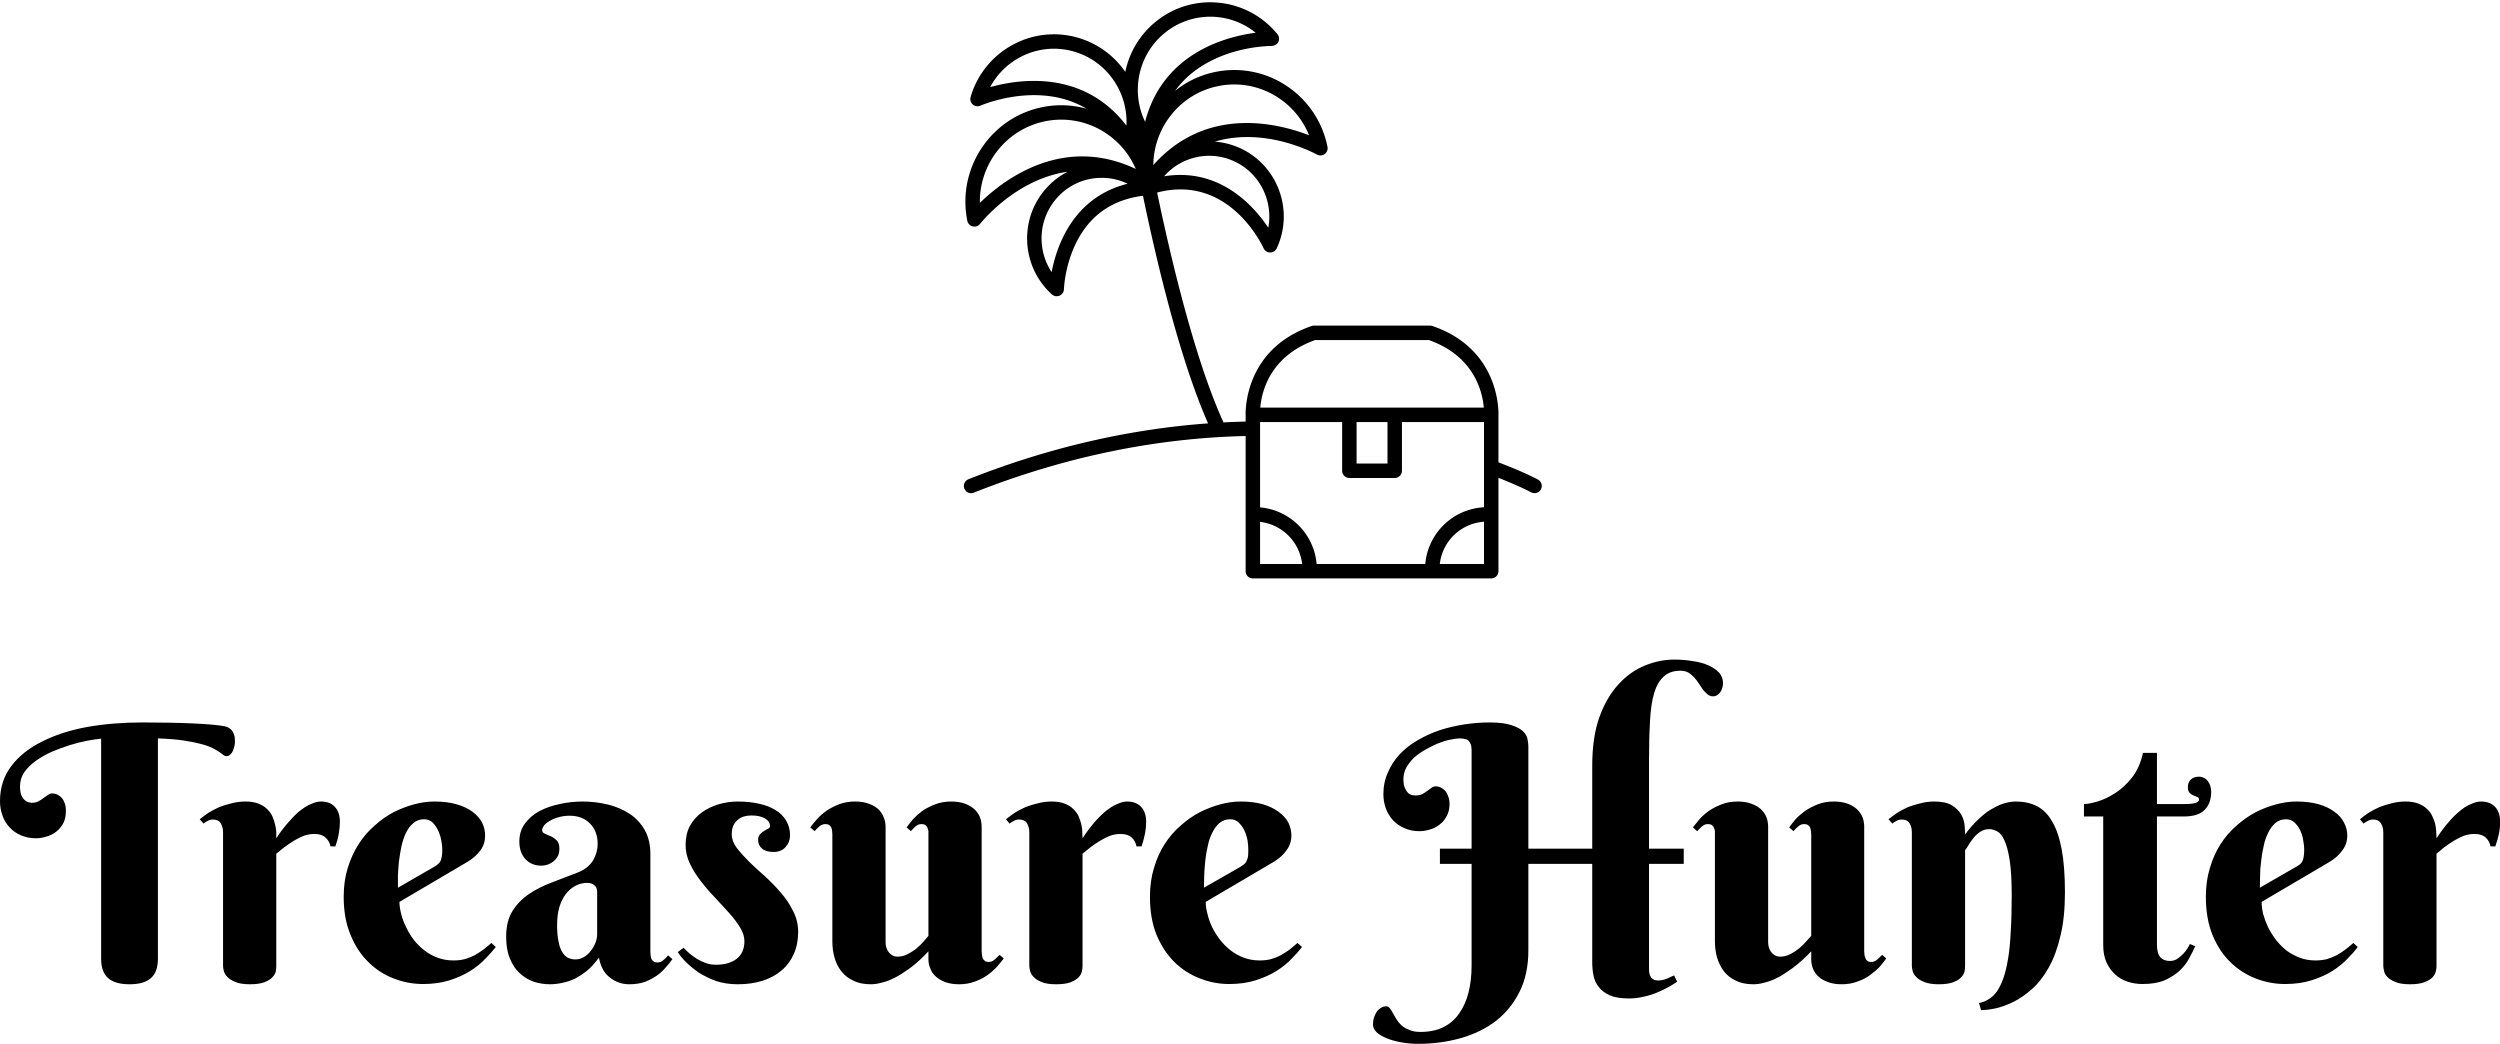
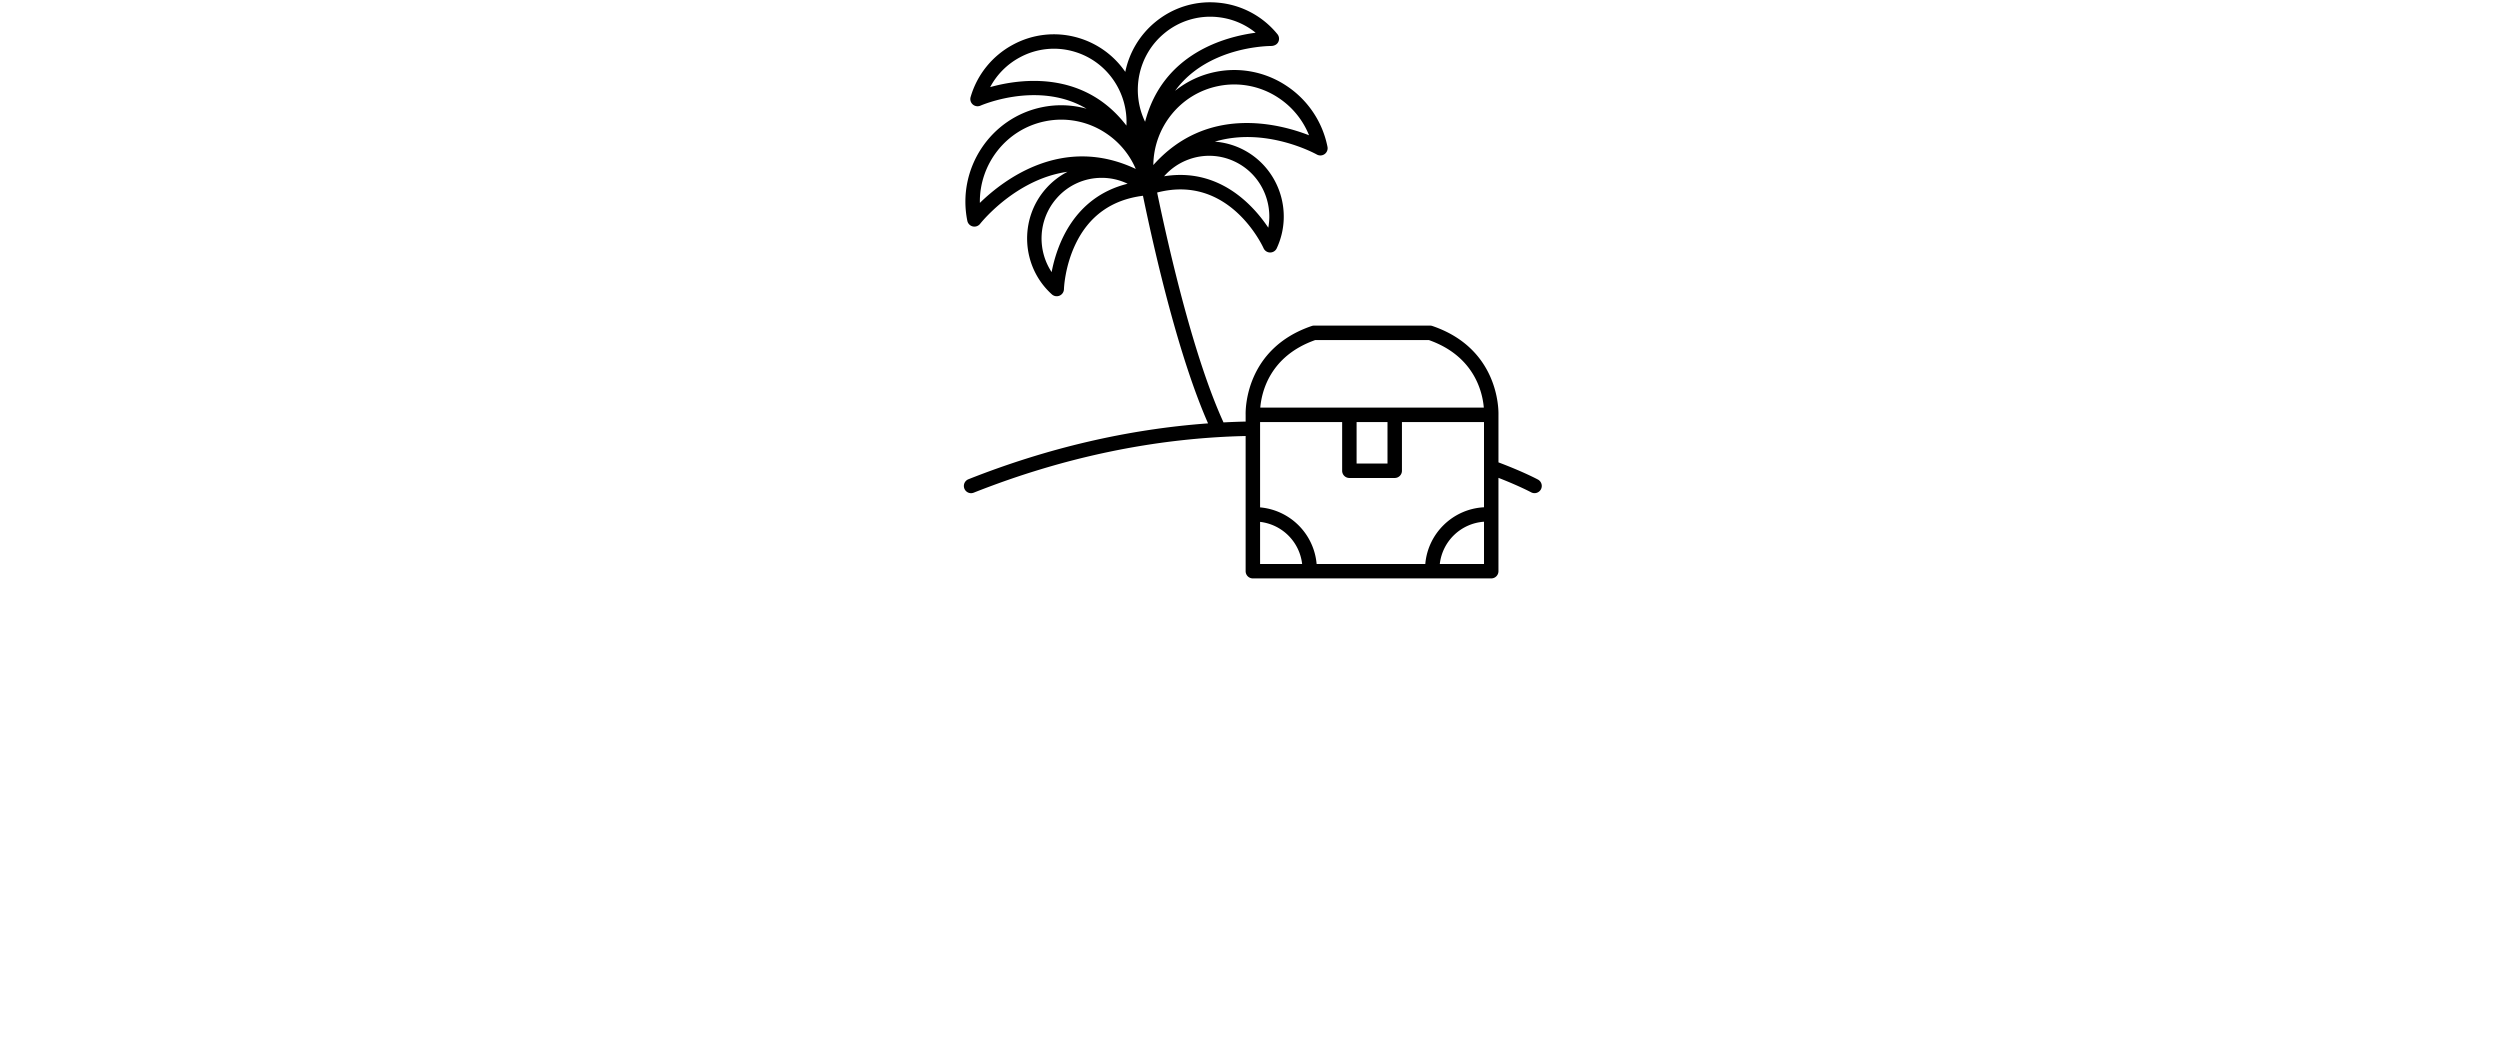
<svg xmlns="http://www.w3.org/2000/svg" data-v-423bf9ae="" viewBox="0 0 390.396 163" class="iconAbove">
  <g id="d93537c6-4b0e-4285-8c05-f183dd9c57cc" fill="black" transform="matrix(3.958,0,0,3.958,-0,98.963)">
-     <path d="M5.11 13.83L5.11 13.83L5.11 13.83Q4.54 13.83 4.27 13.59L4.27 13.59L4.27 13.59Q3.99 13.35 3.99 12.82L3.99 12.82L3.99 4.14L3.99 4.14Q3.77 4.16 3.45 4.22L3.45 4.22L3.45 4.22Q3.12 4.28 2.77 4.39L2.77 4.39L2.77 4.39Q2.41 4.50 2.06 4.65L2.06 4.65L2.06 4.65Q1.70 4.81 1.42 5.01L1.42 5.01L1.42 5.01Q1.14 5.21 0.96 5.46L0.96 5.46L0.96 5.46Q0.79 5.71 0.79 6.02L0.79 6.02L0.79 6.02Q0.79 6.24 0.84 6.37L0.84 6.37L0.84 6.37Q0.90 6.50 0.98 6.57L0.98 6.57L0.98 6.57Q1.05 6.63 1.13 6.65L1.13 6.65L1.13 6.65Q1.21 6.67 1.24 6.67L1.24 6.67L1.24 6.67Q1.42 6.67 1.52 6.61L1.52 6.61L1.52 6.61Q1.63 6.55 1.72 6.48L1.72 6.48L1.72 6.48Q1.81 6.42 1.89 6.36L1.89 6.36L1.89 6.36Q1.97 6.30 2.07 6.30L2.07 6.30L2.07 6.30Q2.15 6.30 2.25 6.34L2.25 6.34L2.25 6.34Q2.34 6.38 2.42 6.46L2.42 6.46L2.42 6.46Q2.50 6.54 2.55 6.68L2.55 6.68L2.55 6.68Q2.60 6.81 2.60 7L2.60 7L2.60 7Q2.60 7.27 2.50 7.47L2.50 7.47L2.50 7.47Q2.39 7.67 2.23 7.80L2.23 7.80L2.23 7.80Q2.06 7.94 1.84 8.00L1.84 8.00L1.84 8.00Q1.63 8.07 1.42 8.07L1.42 8.07L1.42 8.07Q1.09 8.07 0.82 7.95L0.82 7.95L0.82 7.95Q0.56 7.84 0.38 7.64L0.38 7.64L0.38 7.64Q0.19 7.44 0.10 7.18L0.10 7.18L0.10 7.18Q0 6.91 0 6.61L0 6.61L0 6.61Q0 5.81 0.44 5.23L0.44 5.23L0.44 5.23Q0.88 4.64 1.65 4.26L1.65 4.26L1.65 4.26Q2.41 3.87 3.43 3.68L3.43 3.68L3.43 3.68Q4.45 3.50 5.61 3.50L5.61 3.50L5.61 3.50Q6.17 3.50 6.69 3.51L6.69 3.51L6.69 3.51Q7.22 3.52 7.65 3.54L7.65 3.54L7.65 3.54Q8.09 3.56 8.40 3.59L8.40 3.59L8.40 3.59Q8.72 3.62 8.86 3.65L8.86 3.65L8.86 3.65Q9.00 3.68 9.08 3.75L9.08 3.75L9.08 3.75Q9.16 3.81 9.20 3.90L9.20 3.90L9.20 3.90Q9.24 3.98 9.26 4.07L9.26 4.07L9.26 4.07Q9.27 4.16 9.27 4.26L9.27 4.26L9.27 4.26Q9.27 4.33 9.25 4.43L9.25 4.43L9.25 4.43Q9.23 4.53 9.19 4.62L9.19 4.62L9.19 4.62Q9.15 4.71 9.08 4.77L9.08 4.77L9.08 4.77Q9.02 4.83 8.93 4.83L8.93 4.83L8.93 4.83Q8.88 4.83 8.82 4.79L8.82 4.79L8.82 4.79Q8.76 4.74 8.66 4.67L8.66 4.67L8.66 4.67Q8.56 4.60 8.38 4.51L8.38 4.51L8.38 4.51Q8.21 4.42 7.93 4.35L7.93 4.35L7.93 4.35Q7.64 4.27 7.23 4.21L7.23 4.21L7.23 4.21Q6.82 4.15 6.23 4.13L6.23 4.13L6.23 12.82L6.23 12.82Q6.23 13.35 5.95 13.59L5.95 13.59L5.95 13.59Q5.68 13.83 5.11 13.83ZM10.90 8.07L10.90 8.07L10.90 8.07Q11.16 7.67 11.46 7.35L11.46 7.35L11.46 7.35Q11.58 7.21 11.72 7.08L11.72 7.08L11.72 7.08Q11.87 6.95 12.02 6.85L12.02 6.85L12.02 6.85Q12.17 6.75 12.34 6.69L12.34 6.69L12.34 6.69Q12.50 6.62 12.67 6.62L12.67 6.62L12.67 6.62Q13.02 6.62 13.21 6.83L13.21 6.83L13.21 6.83Q13.41 7.04 13.41 7.42L13.41 7.42L13.41 7.42Q13.41 7.65 13.37 7.86L13.37 7.86L13.37 7.86Q13.34 8.08 13.23 8.39L13.23 8.39L13.04 8.39L13.04 8.39Q13.00 8.18 12.84 8.04L12.84 8.04L12.84 8.04Q12.69 7.90 12.41 7.90L12.41 7.90L12.41 7.90Q12.20 7.90 11.99 7.97L11.99 7.97L11.99 7.97Q11.79 8.05 11.59 8.17L11.59 8.17L11.59 8.17Q11.40 8.29 11.22 8.42L11.22 8.42L11.22 8.42Q11.05 8.56 10.90 8.68L10.90 8.68L10.90 13.12L10.90 13.12Q10.90 13.21 10.88 13.33L10.88 13.33L10.88 13.33Q10.85 13.45 10.74 13.56L10.74 13.56L10.74 13.56Q10.64 13.67 10.43 13.75L10.43 13.75L10.43 13.75Q10.22 13.83 9.86 13.83L9.86 13.83L9.86 13.83Q9.50 13.83 9.29 13.74L9.29 13.74L9.29 13.74Q9.08 13.66 8.97 13.54L8.97 13.54L8.97 13.54Q8.86 13.43 8.83 13.30L8.83 13.30L8.83 13.30Q8.80 13.18 8.80 13.10L8.80 13.10L8.80 7.83L8.80 7.83Q8.80 7.63 8.71 7.48L8.71 7.48L8.71 7.48Q8.62 7.33 8.40 7.33L8.40 7.33L8.40 7.33Q8.29 7.33 8.20 7.38L8.20 7.38L8.20 7.38Q8.12 7.42 8.03 7.49L8.03 7.49L7.88 7.32L7.88 7.32Q8.04 7.19 8.23 7.06L8.23 7.06L8.23 7.06Q8.43 6.94 8.65 6.84L8.65 6.84L8.65 6.84Q8.88 6.75 9.14 6.69L9.14 6.69L9.14 6.69Q9.40 6.62 9.69 6.62L9.69 6.62L9.69 6.62Q9.98 6.62 10.19 6.70L10.19 6.70L10.19 6.70Q10.40 6.78 10.53 6.91L10.53 6.91L10.53 6.91Q10.66 7.03 10.74 7.19L10.74 7.19L10.74 7.19Q10.81 7.35 10.85 7.51L10.85 7.51L10.85 7.51Q10.89 7.67 10.90 7.82L10.90 7.82L10.90 7.82Q10.90 7.96 10.90 8.07ZM18.46 8.99L15.76 10.58L15.76 10.58Q15.76 10.80 15.83 11.06L15.83 11.06L15.83 11.06Q15.89 11.31 16.02 11.57L16.02 11.57L16.02 11.57Q16.14 11.83 16.32 12.07L16.32 12.07L16.32 12.07Q16.50 12.30 16.74 12.49L16.74 12.49L16.74 12.49Q16.97 12.67 17.26 12.78L17.26 12.78L17.26 12.78Q17.55 12.89 17.89 12.89L17.89 12.89L17.89 12.89Q18.13 12.89 18.33 12.84L18.33 12.84L18.33 12.84Q18.54 12.78 18.72 12.69L18.72 12.69L18.72 12.69Q18.89 12.59 19.06 12.47L19.06 12.47L19.06 12.47Q19.22 12.34 19.39 12.20L19.39 12.20L19.56 12.36L19.56 12.36Q19.40 12.57 19.15 12.82L19.15 12.82L19.15 12.82Q18.91 13.08 18.56 13.30L18.56 13.30L18.56 13.30Q18.21 13.52 17.75 13.67L17.75 13.67L17.75 13.67Q17.28 13.82 16.69 13.82L16.69 13.82L16.69 13.82Q16.09 13.82 15.53 13.60L15.53 13.60L15.53 13.60Q14.96 13.38 14.53 12.95L14.53 12.95L14.53 12.95Q14.09 12.52 13.83 11.88L13.83 11.88L13.83 11.88Q13.56 11.24 13.56 10.38L13.56 10.38L13.56 10.38Q13.56 9.75 13.72 9.24L13.72 9.24L13.72 9.24Q13.88 8.72 14.15 8.30L14.15 8.30L14.15 8.30Q14.42 7.88 14.78 7.57L14.78 7.57L14.78 7.57Q15.13 7.25 15.53 7.04L15.53 7.04L15.53 7.04Q15.93 6.84 16.34 6.73L16.34 6.73L16.34 6.73Q16.75 6.62 17.14 6.62L17.14 6.62L17.14 6.62Q17.64 6.62 18.02 6.73L18.02 6.73L18.02 6.73Q18.40 6.84 18.65 7.03L18.65 7.03L18.65 7.03Q18.89 7.21 19.02 7.45L19.02 7.45L19.02 7.45Q19.14 7.70 19.14 7.96L19.14 7.96L19.14 7.96Q19.14 8.29 18.96 8.54L18.96 8.54L18.96 8.54Q18.77 8.80 18.46 8.99L18.46 8.99ZM15.70 10.02L17.14 9.19L17.14 9.19Q17.23 9.14 17.28 9.09L17.28 9.09L17.28 9.09Q17.34 9.04 17.38 8.97L17.38 8.97L17.38 8.97Q17.41 8.89 17.43 8.79L17.43 8.79L17.43 8.79Q17.45 8.68 17.45 8.52L17.45 8.52L17.45 8.52Q17.45 8.35 17.41 8.15L17.41 8.15L17.41 8.15Q17.37 7.94 17.28 7.75L17.28 7.75L17.28 7.75Q17.19 7.57 17.06 7.44L17.06 7.44L17.06 7.44Q16.92 7.32 16.73 7.32L16.73 7.32L16.73 7.32Q16.48 7.32 16.31 7.47L16.31 7.47L16.31 7.47Q16.13 7.62 16.02 7.85L16.02 7.85L16.02 7.85Q15.91 8.08 15.84 8.38L15.84 8.38L15.84 8.38Q15.78 8.67 15.74 8.98L15.74 8.98L15.74 8.98Q15.71 9.28 15.70 9.55L15.70 9.55L15.70 9.55Q15.70 9.83 15.70 10.02L15.70 10.02ZM23.56 11.85L23.56 10.18L23.56 10.18Q23.56 10.01 23.45 9.92L23.45 9.92L23.45 9.92Q23.34 9.83 23.17 9.83L23.17 9.83L23.17 9.83Q22.93 9.83 22.71 9.94L22.71 9.94L22.71 9.94Q22.50 10.05 22.33 10.26L22.33 10.26L22.33 10.26Q22.17 10.47 22.07 10.78L22.07 10.78L22.07 10.78Q21.98 11.09 21.98 11.50L21.98 11.50L21.98 11.50Q21.98 11.90 22.04 12.16L22.04 12.16L22.04 12.16Q22.09 12.42 22.19 12.57L22.19 12.57L22.19 12.57Q22.29 12.73 22.42 12.79L22.42 12.79L22.42 12.79Q22.55 12.85 22.70 12.85L22.70 12.85L22.70 12.85Q22.87 12.85 23.03 12.76L23.03 12.76L23.03 12.76Q23.19 12.67 23.30 12.52L23.30 12.52L23.30 12.52Q23.42 12.38 23.49 12.20L23.49 12.20L23.49 12.20Q23.56 12.02 23.56 11.85L23.56 11.85ZM22.47 7.18L22.47 7.18L22.47 7.18Q22.24 7.18 22.04 7.24L22.04 7.24L22.04 7.24Q21.84 7.29 21.70 7.38L21.70 7.38L21.70 7.38Q21.55 7.46 21.47 7.56L21.47 7.56L21.47 7.56Q21.39 7.66 21.39 7.75L21.39 7.75L21.39 7.75Q21.39 7.85 21.50 7.89L21.50 7.89L21.50 7.89Q21.60 7.94 21.73 7.99L21.73 7.99L21.73 7.99Q21.86 8.05 21.97 8.16L21.97 8.16L21.97 8.16Q22.07 8.26 22.07 8.48L22.07 8.48L22.07 8.48Q22.07 8.63 22.02 8.75L22.02 8.75L22.02 8.75Q21.96 8.87 21.86 8.96L21.86 8.96L21.86 8.96Q21.76 9.05 21.63 9.10L21.63 9.10L21.63 9.10Q21.49 9.15 21.35 9.15L21.35 9.15L21.35 9.15Q20.97 9.15 20.73 8.89L20.73 8.89L20.73 8.89Q20.49 8.63 20.49 8.20L20.49 8.20L20.49 8.20Q20.49 7.79 20.71 7.49L20.71 7.49L20.71 7.49Q20.93 7.19 21.28 7L21.28 7L21.28 7Q21.64 6.81 22.08 6.72L22.08 6.72L22.08 6.72Q22.52 6.62 22.97 6.62L22.97 6.62L22.97 6.62Q23.50 6.62 23.99 6.74L23.99 6.74L23.99 6.74Q24.47 6.86 24.85 7.11L24.85 7.11L24.85 7.11Q25.22 7.36 25.44 7.75L25.44 7.75L25.44 7.75Q25.66 8.14 25.66 8.70L25.66 8.70L25.66 12.56L25.66 12.56Q25.66 12.62 25.67 12.69L25.67 12.69L25.67 12.69Q25.68 12.77 25.70 12.83L25.70 12.83L25.70 12.83Q25.73 12.89 25.79 12.93L25.79 12.93L25.79 12.93Q25.84 12.97 25.94 12.97L25.94 12.97L25.94 12.97Q26.07 12.97 26.17 12.88L26.17 12.88L26.17 12.88Q26.28 12.79 26.36 12.69L26.36 12.69L26.53 12.84L26.53 12.84Q26.43 12.98 26.28 13.15L26.28 13.15L26.28 13.15Q26.14 13.32 25.94 13.47L25.94 13.47L25.94 13.47Q25.73 13.62 25.46 13.73L25.46 13.73L25.46 13.73Q25.18 13.83 24.83 13.83L24.83 13.83L24.83 13.83Q24.40 13.83 24.07 13.57L24.07 13.57L24.07 13.57Q23.73 13.32 23.63 12.78L23.63 12.78L23.63 12.78Q23.41 13.08 23.18 13.28L23.18 13.28L23.18 13.28Q22.94 13.47 22.70 13.60L22.70 13.60L22.70 13.60Q22.45 13.72 22.20 13.77L22.20 13.77L22.20 13.77Q21.95 13.83 21.70 13.83L21.70 13.83L21.70 13.83Q21.37 13.83 21.06 13.73L21.06 13.73L21.06 13.73Q20.75 13.62 20.51 13.40L20.51 13.40L20.51 13.40Q20.27 13.18 20.12 12.82L20.12 12.82L20.12 12.82Q19.97 12.47 19.97 11.96L19.97 11.96L19.97 11.96Q19.97 11.33 20.22 10.94L20.22 10.94L20.22 10.94Q20.47 10.54 20.87 10.27L20.87 10.27L20.87 10.27Q21.27 10.00 21.78 9.81L21.78 9.81L21.78 9.81Q22.29 9.62 22.82 9.41L22.82 9.41L22.82 9.41Q23.21 9.25 23.40 8.94L23.40 8.94L23.40 8.94Q23.58 8.63 23.58 8.30L23.58 8.30L23.58 8.30Q23.58 7.79 23.28 7.49L23.28 7.49L23.28 7.49Q22.98 7.18 22.47 7.18ZM29.65 7.17L29.65 7.17L29.65 7.17Q29.49 7.17 29.35 7.21L29.35 7.21L29.35 7.21Q29.21 7.25 29.10 7.35L29.10 7.35L29.10 7.35Q28.99 7.44 28.93 7.58L28.93 7.58L28.93 7.58Q28.87 7.72 28.87 7.91L28.87 7.91L28.87 7.91Q28.87 8.18 29.06 8.44L29.06 8.44L29.06 8.44Q29.26 8.70 29.55 8.99L29.55 8.99L29.55 8.99Q29.84 9.27 30.18 9.57L30.18 9.57L30.18 9.57Q30.52 9.88 30.81 10.22L30.81 10.22L30.81 10.22Q31.10 10.55 31.29 10.94L31.29 10.94L31.29 10.94Q31.49 11.32 31.49 11.76L31.49 11.76L31.49 11.76Q31.49 12.25 31.32 12.63L31.32 12.63L31.32 12.63Q31.15 13.02 30.84 13.28L30.84 13.28L30.84 13.28Q30.53 13.55 30.09 13.69L30.09 13.69L30.09 13.69Q29.65 13.83 29.11 13.83L29.11 13.83L29.11 13.83Q28.64 13.83 28.25 13.70L28.25 13.70L28.25 13.70Q27.87 13.56 27.57 13.37L27.57 13.37L27.57 13.37Q27.28 13.17 27.06 12.95L27.06 12.95L27.06 12.95Q26.85 12.74 26.74 12.56L26.74 12.56L26.97 12.39L26.97 12.39Q27.06 12.49 27.20 12.61L27.20 12.61L27.20 12.61Q27.34 12.73 27.50 12.83L27.50 12.83L27.50 12.83Q27.67 12.93 27.86 13.00L27.86 13.00L27.86 13.00Q28.05 13.06 28.25 13.06L28.25 13.06L28.25 13.06Q28.75 13.06 29.06 12.83L29.06 12.83L29.06 12.83Q29.37 12.59 29.37 12.13L29.37 12.13L29.37 12.13Q29.37 11.87 29.20 11.59L29.20 11.59L29.20 11.59Q29.03 11.31 28.77 11.02L28.77 11.02L28.77 11.02Q28.51 10.73 28.21 10.41L28.21 10.41L28.21 10.41Q27.91 10.10 27.65 9.76L27.65 9.76L27.65 9.76Q27.39 9.43 27.22 9.07L27.22 9.07L27.22 9.07Q27.05 8.72 27.05 8.33L27.05 8.33L27.05 8.33Q27.05 7.90 27.22 7.58L27.22 7.58L27.22 7.58Q27.40 7.26 27.69 7.05L27.69 7.05L27.69 7.05Q27.98 6.84 28.35 6.73L28.35 6.73L28.35 6.73Q28.72 6.62 29.12 6.62L29.12 6.62L29.12 6.62Q29.58 6.62 29.96 6.71L29.96 6.71L29.96 6.71Q30.33 6.79 30.60 6.96L30.60 6.96L30.60 6.96Q30.87 7.12 31.02 7.38L31.02 7.38L31.02 7.38Q31.17 7.63 31.17 7.96L31.17 7.96L31.17 7.96Q31.17 8.22 30.99 8.42L30.99 8.42L30.99 8.42Q30.82 8.61 30.52 8.61L30.52 8.61L30.52 8.61Q30.22 8.61 30.07 8.48L30.07 8.48L30.07 8.48Q29.91 8.35 29.91 8.13L29.91 8.13L29.91 8.13Q29.91 7.99 29.99 7.91L29.99 7.91L29.99 7.91Q30.06 7.83 30.15 7.78L30.15 7.78L30.15 7.78Q30.24 7.72 30.31 7.69L30.31 7.69L30.31 7.69Q30.38 7.65 30.38 7.59L30.38 7.59L30.38 7.59Q30.38 7.40 30.17 7.28L30.17 7.28L30.17 7.28Q29.97 7.17 29.65 7.17ZM38.73 7.62L38.73 12.53L38.73 12.53Q38.73 12.59 38.74 12.66L38.74 12.66L38.74 12.66Q38.75 12.74 38.77 12.80L38.77 12.80L38.77 12.80Q38.80 12.87 38.86 12.91L38.86 12.91L38.86 12.91Q38.91 12.95 39.01 12.95L39.01 12.95L39.01 12.95Q39.14 12.95 39.25 12.85L39.25 12.85L39.25 12.85Q39.35 12.76 39.44 12.67L39.44 12.67L39.60 12.81L39.60 12.81Q39.50 12.95 39.34 13.13L39.34 13.13L39.34 13.13Q39.19 13.30 38.97 13.46L38.97 13.46L38.97 13.46Q38.75 13.62 38.47 13.72L38.47 13.72L38.47 13.72Q38.19 13.83 37.84 13.83L37.84 13.83L37.84 13.83Q37.54 13.83 37.31 13.75L37.31 13.75L37.31 13.75Q37.09 13.67 36.94 13.54L36.94 13.54L36.94 13.54Q36.78 13.41 36.71 13.22L36.71 13.22L36.71 13.22Q36.63 13.04 36.63 12.84L36.63 12.84L36.63 12.53L36.63 12.53Q36.29 12.90 35.92 13.18L35.92 13.18L35.92 13.18Q35.75 13.30 35.57 13.42L35.57 13.42L35.57 13.42Q35.38 13.54 35.18 13.63L35.18 13.63L35.18 13.63Q34.99 13.72 34.77 13.77L34.77 13.77L34.77 13.77Q34.56 13.83 34.35 13.83L34.35 13.83L34.35 13.83Q33.94 13.83 33.65 13.68L33.65 13.68L33.65 13.68Q33.36 13.54 33.18 13.30L33.18 13.30L33.18 13.30Q33.00 13.06 32.92 12.76L32.92 12.76L32.92 12.76Q32.84 12.46 32.84 12.15L32.84 12.15L32.84 7.92L32.84 7.92Q32.84 7.86 32.83 7.79L32.83 7.79L32.83 7.79Q32.83 7.72 32.80 7.65L32.80 7.65L32.80 7.65Q32.77 7.59 32.72 7.55L32.72 7.55L32.72 7.55Q32.66 7.51 32.56 7.51L32.56 7.51L32.56 7.51Q32.44 7.51 32.33 7.60L32.33 7.60L32.33 7.60Q32.22 7.69 32.14 7.79L32.14 7.79L31.97 7.64L31.97 7.64Q32.07 7.50 32.23 7.32L32.23 7.32L32.23 7.32Q32.38 7.15 32.60 6.99L32.60 6.99L32.60 6.99Q32.82 6.84 33.10 6.73L33.10 6.73L33.10 6.73Q33.39 6.62 33.74 6.62L33.74 6.62L33.74 6.62Q34.04 6.62 34.26 6.70L34.26 6.70L34.26 6.70Q34.49 6.78 34.64 6.91L34.64 6.91L34.64 6.91Q34.79 7.05 34.86 7.23L34.86 7.23L34.86 7.23Q34.94 7.41 34.94 7.62L34.94 7.62L34.94 12.18L34.94 12.18Q34.94 12.28 34.97 12.38L34.97 12.38L34.97 12.38Q35 12.48 35.06 12.56L35.06 12.56L35.06 12.56Q35.12 12.64 35.21 12.69L35.21 12.69L35.21 12.69Q35.29 12.74 35.42 12.74L35.42 12.74L35.42 12.74Q35.62 12.74 35.81 12.64L35.81 12.64L35.81 12.64Q36.01 12.54 36.18 12.40L36.18 12.40L36.18 12.40Q36.34 12.26 36.46 12.12L36.46 12.12L36.46 12.12Q36.58 11.98 36.63 11.92L36.63 11.92L36.63 7.92L36.63 7.92Q36.63 7.86 36.63 7.79L36.63 7.79L36.63 7.79Q36.62 7.72 36.59 7.65L36.59 7.65L36.59 7.65Q36.57 7.59 36.51 7.55L36.51 7.55L36.51 7.55Q36.46 7.51 36.35 7.51L36.35 7.51L36.35 7.51Q36.23 7.51 36.12 7.60L36.12 7.60L36.12 7.60Q36.02 7.69 35.94 7.79L35.94 7.79L35.77 7.64L35.77 7.64Q35.87 7.50 36.02 7.32L36.02 7.32L36.02 7.32Q36.18 7.15 36.39 6.99L36.39 6.99L36.39 6.99Q36.61 6.84 36.90 6.73L36.90 6.73L36.90 6.73Q37.18 6.62 37.53 6.62L37.53 6.62L37.53 6.62Q37.83 6.62 38.06 6.70L38.06 6.70L38.06 6.70Q38.28 6.78 38.43 6.91L38.43 6.91L38.43 6.91Q38.58 7.05 38.66 7.23L38.66 7.23L38.66 7.23Q38.73 7.41 38.73 7.62L38.73 7.62ZM42.71 8.07L42.71 8.07L42.71 8.07Q42.97 7.67 43.26 7.35L43.26 7.35L43.26 7.35Q43.39 7.21 43.53 7.08L43.53 7.08L43.53 7.08Q43.67 6.95 43.83 6.85L43.83 6.85L43.83 6.85Q43.98 6.75 44.15 6.69L44.15 6.69L44.15 6.69Q44.31 6.62 44.47 6.62L44.47 6.62L44.47 6.62Q44.82 6.62 45.02 6.83L45.02 6.83L45.02 6.83Q45.22 7.04 45.22 7.42L45.22 7.42L45.22 7.42Q45.22 7.65 45.18 7.86L45.18 7.86L45.18 7.86Q45.14 8.08 45.04 8.39L45.04 8.39L44.84 8.39L44.84 8.39Q44.80 8.18 44.65 8.04L44.65 8.04L44.65 8.04Q44.50 7.90 44.21 7.90L44.21 7.90L44.21 7.90Q44.00 7.90 43.80 7.97L43.80 7.97L43.80 7.97Q43.59 8.05 43.40 8.17L43.40 8.17L43.40 8.17Q43.20 8.29 43.03 8.42L43.03 8.42L43.03 8.42Q42.85 8.56 42.71 8.68L42.71 8.68L42.71 13.12L42.71 13.12Q42.71 13.21 42.68 13.33L42.68 13.33L42.68 13.33Q42.66 13.45 42.55 13.56L42.55 13.56L42.55 13.56Q42.44 13.67 42.24 13.75L42.24 13.75L42.24 13.75Q42.03 13.83 41.67 13.83L41.67 13.83L41.67 13.83Q41.30 13.83 41.09 13.74L41.09 13.74L41.09 13.74Q40.89 13.66 40.78 13.54L40.78 13.54L40.78 13.54Q40.67 13.43 40.64 13.30L40.64 13.30L40.64 13.30Q40.61 13.18 40.61 13.10L40.61 13.10L40.61 7.83L40.61 7.83Q40.61 7.63 40.52 7.48L40.52 7.48L40.52 7.48Q40.43 7.33 40.21 7.33L40.21 7.33L40.21 7.33Q40.09 7.33 40.01 7.38L40.01 7.38L40.01 7.38Q39.93 7.42 39.83 7.49L39.83 7.49L39.69 7.32L39.69 7.32Q39.85 7.19 40.04 7.06L40.04 7.06L40.04 7.06Q40.24 6.94 40.46 6.84L40.46 6.84L40.46 6.84Q40.69 6.75 40.95 6.69L40.95 6.69L40.95 6.69Q41.21 6.62 41.49 6.62L41.49 6.62L41.49 6.62Q41.79 6.62 42.00 6.70L42.00 6.70L42.00 6.70Q42.21 6.78 42.34 6.91L42.34 6.91L42.34 6.91Q42.47 7.03 42.55 7.19L42.55 7.19L42.55 7.19Q42.62 7.35 42.66 7.51L42.66 7.51L42.66 7.51Q42.70 7.67 42.70 7.82L42.70 7.82L42.70 7.82Q42.71 7.96 42.71 8.07ZM50.27 8.99L47.57 10.58L47.57 10.58Q47.57 10.80 47.64 11.06L47.64 11.06L47.64 11.06Q47.70 11.31 47.82 11.57L47.82 11.57L47.82 11.57Q47.95 11.83 48.13 12.07L48.13 12.07L48.13 12.07Q48.31 12.30 48.55 12.49L48.55 12.49L48.55 12.49Q48.78 12.67 49.07 12.78L49.07 12.78L49.07 12.78Q49.36 12.89 49.70 12.89L49.70 12.89L49.70 12.89Q49.94 12.89 50.14 12.84L50.14 12.84L50.14 12.84Q50.35 12.78 50.52 12.69L50.52 12.69L50.52 12.69Q50.70 12.59 50.87 12.47L50.87 12.47L50.87 12.47Q51.03 12.34 51.19 12.20L51.19 12.20L51.37 12.36L51.37 12.36Q51.21 12.57 50.96 12.82L50.96 12.82L50.96 12.82Q50.72 13.08 50.37 13.30L50.37 13.30L50.37 13.30Q50.02 13.52 49.55 13.67L49.55 13.67L49.55 13.67Q49.09 13.82 48.49 13.82L48.49 13.82L48.49 13.82Q47.90 13.82 47.34 13.60L47.34 13.60L47.34 13.60Q46.77 13.38 46.33 12.95L46.33 12.95L46.33 12.95Q45.90 12.52 45.63 11.88L45.63 11.88L45.63 11.88Q45.37 11.24 45.37 10.38L45.37 10.38L45.37 10.38Q45.37 9.75 45.53 9.24L45.53 9.24L45.53 9.24Q45.68 8.72 45.95 8.30L45.95 8.30L45.95 8.30Q46.22 7.88 46.58 7.57L46.58 7.57L46.58 7.57Q46.94 7.25 47.34 7.04L47.34 7.04L47.34 7.04Q47.74 6.84 48.15 6.73L48.15 6.73L48.15 6.73Q48.56 6.62 48.95 6.62L48.95 6.62L48.95 6.62Q49.45 6.62 49.83 6.73L49.83 6.73L49.83 6.73Q50.20 6.84 50.45 7.03L50.45 7.03L50.45 7.03Q50.70 7.21 50.83 7.45L50.83 7.45L50.83 7.45Q50.95 7.70 50.95 7.96L50.95 7.96L50.95 7.96Q50.95 8.29 50.76 8.54L50.76 8.54L50.76 8.54Q50.58 8.80 50.27 8.99L50.27 8.99ZM47.50 10.02L48.95 9.19L48.95 9.19Q49.03 9.14 49.09 9.09L49.09 9.09L49.09 9.09Q49.15 9.04 49.18 8.97L49.18 8.97L49.18 8.97Q49.22 8.89 49.24 8.79L49.24 8.79L49.24 8.79Q49.25 8.68 49.25 8.52L49.25 8.52L49.25 8.52Q49.25 8.35 49.22 8.15L49.22 8.15L49.22 8.15Q49.18 7.94 49.09 7.75L49.09 7.75L49.09 7.75Q49 7.57 48.86 7.44L48.86 7.44L48.86 7.44Q48.73 7.32 48.54 7.32L48.54 7.32L48.54 7.32Q48.29 7.32 48.11 7.47L48.11 7.47L48.11 7.47Q47.94 7.62 47.83 7.85L47.83 7.85L47.83 7.85Q47.71 8.08 47.65 8.38L47.65 8.38L47.65 8.38Q47.58 8.67 47.55 8.98L47.55 8.98L47.55 8.98Q47.52 9.28 47.51 9.55L47.51 9.55L47.51 9.55Q47.50 9.83 47.50 10.02L47.50 10.02ZM56.81 9.08L56.81 8.48L58.06 8.48L58.06 4.59L58.06 4.59Q58.06 4.44 58.02 4.35L58.02 4.35L58.02 4.35Q57.99 4.27 57.93 4.21L57.93 4.21L57.93 4.21Q57.87 4.16 57.78 4.15L57.78 4.15L57.78 4.15Q57.70 4.13 57.59 4.13L57.59 4.13L57.59 4.13Q57.44 4.13 57.22 4.18L57.22 4.18L57.22 4.18Q57.00 4.22 56.75 4.32L56.75 4.32L56.75 4.32Q56.51 4.42 56.26 4.56L56.26 4.56L56.26 4.56Q56.01 4.70 55.81 4.87L55.81 4.87L55.81 4.87Q55.62 5.05 55.49 5.27L55.49 5.27L55.49 5.27Q55.37 5.49 55.37 5.74L55.37 5.74L55.37 5.74Q55.37 5.96 55.43 6.09L55.43 6.09L55.43 6.09Q55.49 6.22 55.56 6.29L55.56 6.29L55.56 6.29Q55.64 6.35 55.72 6.37L55.72 6.37L55.72 6.37Q55.79 6.38 55.83 6.38L55.83 6.38L55.83 6.38Q56 6.38 56.11 6.33L56.11 6.33L56.11 6.33Q56.22 6.27 56.31 6.20L56.31 6.20L56.31 6.20Q56.40 6.14 56.48 6.08L56.48 6.08L56.48 6.08Q56.55 6.02 56.66 6.02L56.66 6.02L56.66 6.02Q56.74 6.02 56.83 6.06L56.83 6.06L56.83 6.06Q56.92 6.10 57.00 6.18L57.00 6.18L57.00 6.18Q57.08 6.26 57.13 6.40L57.13 6.40L57.13 6.40Q57.19 6.53 57.19 6.72L57.19 6.72L57.19 6.72Q57.19 6.99 57.08 7.19L57.08 7.19L57.08 7.19Q56.98 7.39 56.81 7.52L56.81 7.52L56.81 7.52Q56.64 7.66 56.43 7.72L56.43 7.72L56.43 7.72Q56.21 7.79 56 7.79L56 7.79L56 7.79Q55.67 7.79 55.41 7.67L55.41 7.67L55.41 7.67Q55.15 7.56 54.96 7.36L54.96 7.36L54.96 7.36Q54.78 7.16 54.68 6.90L54.68 6.90L54.68 6.90Q54.58 6.63 54.58 6.33L54.58 6.33L54.58 6.33Q54.58 5.86 54.76 5.47L54.76 5.47L54.76 5.47Q54.93 5.07 55.22 4.76L55.22 4.76L55.22 4.76Q55.52 4.44 55.92 4.21L55.92 4.21L55.92 4.21Q56.32 3.97 56.79 3.81L56.79 3.81L56.79 3.81Q57.25 3.66 57.76 3.58L57.76 3.58L57.76 3.58Q58.26 3.50 58.77 3.50L58.77 3.50L58.77 3.50Q59.33 3.50 59.64 3.61L59.64 3.61L59.64 3.61Q59.95 3.71 60.10 3.86L60.10 3.86L60.10 3.86Q60.25 4.01 60.27 4.18L60.27 4.18L60.27 4.18Q60.30 4.34 60.30 4.45L60.30 4.45L60.30 8.48L62.82 8.48L62.82 5.20L62.82 5.20Q62.82 4.07 63.11 3.27L63.11 3.27L63.11 3.27Q63.40 2.48 63.87 1.98L63.87 1.98L63.87 1.98Q64.33 1.48 64.91 1.25L64.91 1.25L64.91 1.25Q65.48 1.02 66.05 1.02L66.05 1.02L66.05 1.02Q66.44 1.02 66.79 1.08L66.79 1.08L66.79 1.08Q67.14 1.13 67.41 1.25L67.41 1.25L67.41 1.25Q67.67 1.37 67.83 1.54L67.83 1.54L67.83 1.54Q67.98 1.72 67.98 1.95L67.98 1.95L67.98 1.95Q67.98 2.05 67.95 2.14L67.95 2.14L67.95 2.14Q67.92 2.24 67.87 2.31L67.87 2.31L67.87 2.31Q67.81 2.39 67.74 2.43L67.74 2.43L67.74 2.43Q67.67 2.47 67.59 2.47L67.59 2.47L67.59 2.47Q67.47 2.47 67.38 2.40L67.38 2.40L67.38 2.40Q67.28 2.32 67.19 2.21L67.19 2.21L67.19 2.21Q67.11 2.10 67.03 1.97L67.03 1.97L67.03 1.97Q66.94 1.83 66.84 1.72L66.84 1.72L66.84 1.72Q66.74 1.61 66.61 1.53L66.61 1.53L66.61 1.53Q66.48 1.46 66.30 1.46L66.30 1.46L66.30 1.46Q65.88 1.46 65.64 1.69L65.64 1.69L65.64 1.69Q65.39 1.91 65.26 2.35L65.26 2.35L65.26 2.35Q65.13 2.80 65.10 3.45L65.10 3.45L65.10 3.45Q65.06 4.11 65.06 4.96L65.06 4.96L65.06 8.48L66.43 8.48L66.43 9.08L65.06 9.08L65.06 13.24L65.06 13.24Q65.06 13.44 65.14 13.56L65.14 13.56L65.14 13.56Q65.23 13.68 65.41 13.68L65.41 13.68L65.41 13.68Q65.60 13.68 65.76 13.61L65.76 13.61L65.76 13.61Q65.93 13.54 66.05 13.48L66.05 13.48L66.17 13.73L66.17 13.73Q66.01 13.84 65.81 13.95L65.81 13.95L65.81 13.95Q65.61 14.06 65.37 14.16L65.37 14.16L65.37 14.16Q65.13 14.26 64.85 14.32L64.85 14.32L64.85 14.32Q64.57 14.39 64.27 14.39L64.27 14.39L64.27 14.39Q63.81 14.39 63.52 14.27L63.52 14.27L63.52 14.27Q63.23 14.14 63.08 13.94L63.08 13.94L63.08 13.94Q62.92 13.74 62.87 13.49L62.87 13.49L62.87 13.49Q62.82 13.23 62.82 12.97L62.82 12.97L62.82 9.08L60.30 9.08L60.30 12.49L60.30 12.49Q60.30 13.42 59.96 14.11L59.96 14.11L59.96 14.11Q59.62 14.80 59.04 15.26L59.04 15.26L59.04 15.26Q58.45 15.72 57.65 15.95L57.65 15.95L57.65 15.95Q56.85 16.18 55.95 16.18L55.95 16.18L55.95 16.18Q55.60 16.18 55.28 16.12L55.28 16.12L55.28 16.12Q54.95 16.06 54.71 15.96L54.71 15.96L54.71 15.96Q54.46 15.86 54.31 15.72L54.31 15.72L54.31 15.72Q54.17 15.58 54.17 15.42L54.17 15.42L54.17 15.42Q54.17 15.29 54.20 15.17L54.20 15.17L54.20 15.17Q54.24 15.04 54.30 14.94L54.30 14.94L54.30 14.94Q54.37 14.83 54.47 14.77L54.47 14.77L54.47 14.77Q54.57 14.70 54.69 14.70L54.69 14.70L54.69 14.70Q54.77 14.70 54.83 14.77L54.83 14.77L54.83 14.77Q54.89 14.85 54.95 14.96L54.95 14.96L54.95 14.96Q55.01 15.07 55.09 15.20L55.09 15.20L55.09 15.20Q55.17 15.33 55.29 15.45L55.29 15.45L55.29 15.45Q55.42 15.56 55.60 15.63L55.60 15.63L55.60 15.63Q55.77 15.71 56.04 15.71L56.04 15.71L56.04 15.71Q56.57 15.71 56.95 15.52L56.95 15.52L56.95 15.52Q57.33 15.33 57.57 14.98L57.57 14.98L57.57 14.98Q57.82 14.63 57.94 14.15L57.94 14.15L57.94 14.15Q58.06 13.67 58.06 13.09L58.06 13.09L58.06 9.08L56.81 9.08ZM73.55 7.62L73.55 12.53L73.55 12.53Q73.55 12.59 73.56 12.66L73.56 12.66L73.56 12.66Q73.57 12.74 73.60 12.80L73.60 12.80L73.60 12.80Q73.62 12.87 73.68 12.91L73.68 12.91L73.68 12.91Q73.73 12.95 73.83 12.95L73.83 12.95L73.83 12.95Q73.96 12.95 74.07 12.85L74.07 12.85L74.07 12.85Q74.17 12.76 74.26 12.67L74.26 12.67L74.42 12.81L74.42 12.81Q74.32 12.95 74.17 13.13L74.17 13.13L74.17 13.13Q74.01 13.30 73.79 13.46L73.79 13.46L73.79 13.46Q73.58 13.62 73.29 13.72L73.29 13.72L73.29 13.72Q73.01 13.83 72.66 13.83L72.66 13.83L72.66 13.83Q72.36 13.83 72.14 13.75L72.14 13.75L72.14 13.75Q71.91 13.67 71.76 13.54L71.76 13.54L71.76 13.54Q71.61 13.41 71.53 13.22L71.53 13.22L71.53 13.22Q71.46 13.04 71.46 12.84L71.46 12.84L71.46 12.53L71.46 12.53Q71.11 12.90 70.74 13.18L70.74 13.18L70.74 13.18Q70.57 13.30 70.39 13.42L70.39 13.42L70.39 13.42Q70.21 13.54 70.01 13.63L70.01 13.63L70.01 13.63Q69.81 13.72 69.60 13.77L69.60 13.77L69.60 13.77Q69.38 13.83 69.17 13.83L69.17 13.83L69.17 13.83Q68.76 13.83 68.47 13.68L68.47 13.68L68.47 13.68Q68.18 13.54 68.00 13.30L68.00 13.30L68.00 13.30Q67.83 13.06 67.74 12.76L67.74 12.76L67.74 12.76Q67.66 12.46 67.66 12.15L67.66 12.15L67.66 7.92L67.66 7.92Q67.66 7.86 67.66 7.79L67.66 7.79L67.66 7.79Q67.65 7.72 67.62 7.65L67.62 7.65L67.62 7.65Q67.59 7.59 67.54 7.55L67.54 7.55L67.54 7.55Q67.48 7.51 67.38 7.51L67.38 7.51L67.38 7.51Q67.26 7.51 67.15 7.60L67.15 7.60L67.15 7.60Q67.05 7.69 66.96 7.79L66.96 7.79L66.79 7.64L66.79 7.64Q66.90 7.50 67.05 7.32L67.05 7.32L67.05 7.32Q67.20 7.15 67.42 6.99L67.42 6.99L67.42 6.99Q67.64 6.84 67.93 6.73L67.93 6.73L67.93 6.73Q68.21 6.62 68.56 6.62L68.56 6.62L68.56 6.62Q68.86 6.62 69.08 6.70L69.08 6.70L69.08 6.70Q69.31 6.78 69.46 6.91L69.46 6.91L69.46 6.91Q69.61 7.05 69.69 7.23L69.69 7.23L69.69 7.23Q69.76 7.41 69.76 7.62L69.76 7.62L69.76 12.18L69.76 12.18Q69.76 12.28 69.79 12.38L69.79 12.38L69.79 12.38Q69.82 12.48 69.88 12.56L69.88 12.56L69.88 12.56Q69.94 12.64 70.03 12.69L70.03 12.69L70.03 12.69Q70.12 12.74 70.24 12.74L70.24 12.74L70.24 12.74Q70.44 12.74 70.64 12.64L70.64 12.64L70.64 12.64Q70.83 12.54 71.00 12.40L71.00 12.40L71.00 12.40Q71.16 12.26 71.28 12.12L71.28 12.12L71.28 12.12Q71.40 11.98 71.46 11.92L71.46 11.92L71.46 7.92L71.46 7.92Q71.46 7.86 71.45 7.79L71.45 7.79L71.45 7.79Q71.44 7.72 71.42 7.65L71.42 7.65L71.42 7.65Q71.39 7.59 71.33 7.55L71.33 7.55L71.33 7.55Q71.28 7.51 71.18 7.51L71.18 7.51L71.18 7.51Q71.05 7.51 70.95 7.60L70.95 7.60L70.95 7.60Q70.84 7.69 70.76 7.79L70.76 7.79L70.59 7.64L70.59 7.64Q70.69 7.50 70.84 7.32L70.84 7.32L70.84 7.32Q71.00 7.15 71.22 6.99L71.22 6.99L71.22 6.99Q71.44 6.84 71.72 6.73L71.72 6.73L71.72 6.73Q72.00 6.62 72.35 6.62L72.35 6.62L72.35 6.62Q72.65 6.62 72.88 6.70L72.88 6.70L72.88 6.70Q73.10 6.78 73.25 6.91L73.25 6.91L73.25 6.91Q73.40 7.05 73.48 7.23L73.48 7.23L73.48 7.23Q73.55 7.41 73.55 7.62L73.55 7.62ZM79.37 10.32L79.37 10.32L79.37 10.32Q79.37 9.45 79.29 8.94L79.29 8.94L79.29 8.94Q79.21 8.42 79.08 8.15L79.08 8.15L79.08 8.15Q78.96 7.88 78.80 7.80L78.80 7.80L78.80 7.80Q78.64 7.71 78.48 7.71L78.48 7.71L78.48 7.71Q78.28 7.71 78.12 7.82L78.12 7.82L78.12 7.82Q77.97 7.92 77.86 8.06L77.86 8.06L77.86 8.06Q77.75 8.20 77.67 8.33L77.67 8.33L77.67 8.33Q77.59 8.47 77.53 8.54L77.53 8.54L77.53 13.10L77.53 13.10Q77.53 13.19 77.51 13.32L77.51 13.32L77.51 13.32Q77.48 13.45 77.37 13.56L77.37 13.56L77.37 13.56Q77.27 13.67 77.06 13.75L77.06 13.75L77.06 13.75Q76.85 13.83 76.49 13.83L76.49 13.83L76.49 13.83Q76.13 13.83 75.92 13.74L75.92 13.74L75.92 13.74Q75.71 13.66 75.60 13.54L75.60 13.54L75.60 13.54Q75.49 13.43 75.46 13.30L75.46 13.30L75.46 13.30Q75.43 13.18 75.43 13.10L75.43 13.10L75.43 7.83L75.43 7.83Q75.43 7.63 75.34 7.48L75.34 7.48L75.34 7.48Q75.25 7.33 75.03 7.33L75.03 7.33L75.03 7.33Q74.92 7.33 74.83 7.38L74.83 7.38L74.83 7.38Q74.75 7.42 74.66 7.49L74.66 7.49L74.51 7.32L74.51 7.32Q74.67 7.19 74.86 7.06L74.86 7.06L74.86 7.06Q75.06 6.94 75.28 6.84L75.28 6.84L75.28 6.84Q75.51 6.75 75.77 6.69L75.77 6.69L75.77 6.69Q76.03 6.62 76.32 6.62L76.32 6.62L76.32 6.62Q76.76 6.62 77.01 6.77L77.01 6.77L77.01 6.77Q77.25 6.92 77.37 7.12L77.37 7.12L77.37 7.12Q77.49 7.33 77.51 7.55L77.51 7.55L77.51 7.55Q77.53 7.77 77.53 7.92L77.53 7.92L77.53 7.92Q77.79 7.56 78.11 7.27L78.11 7.27L78.11 7.27Q78.24 7.15 78.40 7.03L78.40 7.03L78.40 7.03Q78.56 6.92 78.74 6.83L78.74 6.83L78.74 6.83Q78.92 6.73 79.12 6.68L79.12 6.68L79.12 6.68Q79.32 6.62 79.54 6.62L79.54 6.62L79.54 6.62Q80.00 6.62 80.36 6.80L80.36 6.80L80.36 6.80Q80.72 6.98 80.96 7.40L80.96 7.40L80.96 7.40Q81.21 7.81 81.34 8.50L81.34 8.50L81.34 8.50Q81.47 9.19 81.47 10.21L81.47 10.21L81.47 10.21Q81.47 11.20 81.29 11.93L81.29 11.93L81.29 11.93Q81.12 12.66 80.83 13.17L80.83 13.17L80.83 13.17Q80.54 13.69 80.18 14.01L80.18 14.01L80.18 14.01Q79.82 14.33 79.45 14.52L79.45 14.52L79.45 14.52Q79.08 14.70 78.74 14.78L78.74 14.78L78.74 14.78Q78.40 14.85 78.16 14.85L78.16 14.85L78.08 14.57L78.08 14.57Q78.29 14.53 78.46 14.42L78.46 14.42L78.46 14.42Q78.63 14.32 78.78 14.12L78.78 14.12L78.78 14.12Q78.92 13.92 79.03 13.62L79.03 13.62L79.03 13.62Q79.14 13.32 79.22 12.86L79.22 12.86L79.22 12.86Q79.30 12.40 79.33 11.77L79.33 11.77L79.33 11.77Q79.37 11.15 79.37 10.32ZM86.16 7.21L85.10 7.21L85.10 12.26L85.10 12.26Q85.10 12.63 85.24 12.77L85.24 12.77L85.24 12.77Q85.37 12.91 85.61 12.91L85.61 12.91L85.61 12.91Q85.80 12.91 85.94 12.80L85.94 12.80L85.94 12.80Q86.08 12.70 86.19 12.57L86.19 12.57L86.19 12.57Q86.31 12.43 86.40 12.24L86.40 12.24L86.61 12.33L86.61 12.33Q86.51 12.55 86.37 12.81L86.37 12.81L86.37 12.81Q86.23 13.07 86.00 13.29L86.00 13.29L86.00 13.29Q85.76 13.51 85.41 13.67L85.41 13.67L85.41 13.67Q85.06 13.82 84.53 13.82L84.53 13.82L84.53 13.82Q84.23 13.82 83.95 13.73L83.95 13.73L83.95 13.73Q83.67 13.64 83.46 13.45L83.46 13.45L83.46 13.45Q83.24 13.25 83.11 12.97L83.11 12.97L83.11 12.97Q82.98 12.68 82.98 12.28L82.98 12.28L82.98 7.21L82.22 7.21L82.22 6.72L82.22 6.72Q82.41 6.72 82.75 6.62L82.75 6.62L82.75 6.62Q83.09 6.52 83.45 6.29L83.45 6.29L83.45 6.29Q83.81 6.06 84.12 5.67L84.12 5.67L84.12 5.67Q84.42 5.28 84.55 4.70L84.55 4.70L85.10 4.70L85.10 6.72L86.21 6.72L86.21 6.72Q86.76 6.72 86.76 6.54L86.76 6.54L86.76 6.54Q86.76 6.47 86.69 6.44L86.69 6.44L86.69 6.44Q86.63 6.42 86.54 6.38L86.54 6.38L86.54 6.38Q86.45 6.34 86.39 6.28L86.39 6.28L86.39 6.28Q86.32 6.21 86.32 6.05L86.32 6.05L86.32 6.05Q86.32 5.86 86.44 5.75L86.44 5.75L86.44 5.75Q86.56 5.64 86.75 5.64L86.75 5.64L86.75 5.64Q86.87 5.64 86.96 5.69L86.96 5.69L86.96 5.69Q87.06 5.74 87.12 5.83L87.12 5.83L87.12 5.83Q87.18 5.91 87.21 6.02L87.21 6.02L87.21 6.02Q87.24 6.13 87.24 6.24L87.24 6.24L87.24 6.24Q87.24 6.69 86.98 6.95L86.98 6.95L86.98 6.95Q86.73 7.21 86.16 7.21L86.16 7.21ZM91.93 8.99L89.23 10.58L89.23 10.58Q89.23 10.80 89.29 11.06L89.29 11.06L89.29 11.06Q89.36 11.31 89.48 11.57L89.48 11.57L89.48 11.57Q89.61 11.83 89.79 12.07L89.79 12.07L89.79 12.07Q89.97 12.30 90.20 12.49L90.20 12.49L90.20 12.49Q90.44 12.67 90.73 12.78L90.73 12.78L90.73 12.78Q91.01 12.89 91.36 12.89L91.36 12.89L91.36 12.89Q91.59 12.89 91.80 12.84L91.80 12.84L91.80 12.84Q92.00 12.78 92.18 12.69L92.18 12.69L92.18 12.69Q92.36 12.59 92.52 12.47L92.52 12.47L92.52 12.47Q92.69 12.34 92.85 12.20L92.85 12.20L93.02 12.36L93.02 12.36Q92.87 12.57 92.62 12.82L92.62 12.82L92.62 12.82Q92.37 13.08 92.03 13.30L92.03 13.30L92.03 13.30Q91.68 13.52 91.21 13.67L91.21 13.67L91.21 13.67Q90.75 13.82 90.15 13.82L90.15 13.82L90.15 13.82Q89.56 13.82 88.99 13.60L88.99 13.60L88.99 13.60Q88.43 13.38 87.99 12.95L87.99 12.95L87.99 12.95Q87.55 12.52 87.29 11.88L87.29 11.88L87.29 11.88Q87.03 11.24 87.03 10.38L87.03 10.38L87.03 10.38Q87.03 9.75 87.19 9.24L87.19 9.24L87.19 9.24Q87.34 8.72 87.61 8.30L87.61 8.30L87.61 8.30Q87.88 7.88 88.24 7.57L88.24 7.57L88.24 7.57Q88.60 7.25 89.00 7.04L89.00 7.04L89.00 7.04Q89.39 6.84 89.81 6.73L89.81 6.73L89.81 6.73Q90.22 6.62 90.60 6.62L90.60 6.62L90.60 6.62Q91.11 6.62 91.49 6.73L91.49 6.73L91.49 6.73Q91.86 6.84 92.11 7.03L92.11 7.03L92.11 7.03Q92.36 7.21 92.48 7.45L92.48 7.45L92.48 7.45Q92.61 7.70 92.61 7.96L92.61 7.96L92.61 7.96Q92.61 8.29 92.42 8.54L92.42 8.54L92.42 8.54Q92.24 8.80 91.93 8.99L91.93 8.99ZM89.16 10.02L90.60 9.19L90.60 9.19Q90.69 9.14 90.75 9.09L90.75 9.09L90.75 9.09Q90.81 9.04 90.84 8.97L90.84 8.97L90.84 8.97Q90.88 8.89 90.89 8.79L90.89 8.79L90.89 8.79Q90.91 8.68 90.91 8.52L90.91 8.52L90.91 8.52Q90.91 8.35 90.87 8.15L90.87 8.15L90.87 8.15Q90.84 7.94 90.75 7.75L90.75 7.75L90.75 7.75Q90.66 7.57 90.52 7.44L90.52 7.44L90.52 7.44Q90.38 7.32 90.19 7.32L90.19 7.32L90.19 7.32Q89.95 7.32 89.77 7.47L89.77 7.47L89.77 7.47Q89.60 7.62 89.49 7.85L89.49 7.85L89.49 7.85Q89.37 8.08 89.31 8.38L89.31 8.38L89.31 8.38Q89.24 8.67 89.21 8.98L89.21 8.98L89.21 8.98Q89.17 9.28 89.17 9.55L89.17 9.55L89.17 9.55Q89.16 9.83 89.16 10.02L89.16 10.02ZM96.13 8.07L96.13 8.07L96.13 8.07Q96.39 7.67 96.68 7.35L96.68 7.35L96.68 7.35Q96.80 7.21 96.95 7.08L96.95 7.08L96.95 7.08Q97.09 6.95 97.24 6.85L97.24 6.85L97.24 6.85Q97.40 6.75 97.56 6.69L97.56 6.69L97.56 6.69Q97.73 6.62 97.89 6.62L97.89 6.62L97.89 6.62Q98.24 6.62 98.44 6.83L98.44 6.83L98.44 6.83Q98.64 7.04 98.64 7.42L98.64 7.42L98.64 7.42Q98.64 7.65 98.60 7.86L98.60 7.86L98.60 7.86Q98.56 8.08 98.45 8.39L98.45 8.39L98.26 8.39L98.26 8.39Q98.22 8.18 98.07 8.04L98.07 8.04L98.07 8.04Q97.92 7.90 97.63 7.90L97.63 7.90L97.63 7.90Q97.42 7.90 97.21 7.97L97.21 7.97L97.21 7.97Q97.01 8.05 96.81 8.17L96.81 8.17L96.81 8.17Q96.62 8.29 96.44 8.42L96.44 8.42L96.44 8.42Q96.27 8.56 96.13 8.68L96.13 8.68L96.13 13.12L96.13 13.12Q96.13 13.21 96.10 13.33L96.10 13.33L96.10 13.33Q96.07 13.45 95.97 13.56L95.97 13.56L95.97 13.56Q95.86 13.67 95.65 13.75L95.65 13.75L95.65 13.75Q95.44 13.83 95.08 13.83L95.08 13.83L95.08 13.83Q94.72 13.83 94.51 13.74L94.51 13.74L94.51 13.74Q94.30 13.66 94.19 13.54L94.19 13.54L94.19 13.54Q94.08 13.43 94.06 13.30L94.06 13.30L94.06 13.30Q94.03 13.18 94.03 13.10L94.03 13.10L94.03 7.83L94.03 7.83Q94.03 7.63 93.94 7.48L93.94 7.48L93.94 7.48Q93.84 7.33 93.63 7.33L93.63 7.33L93.63 7.33Q93.51 7.33 93.43 7.38L93.43 7.38L93.43 7.38Q93.34 7.42 93.25 7.49L93.25 7.49L93.11 7.32L93.11 7.32Q93.26 7.19 93.46 7.06L93.46 7.06L93.46 7.06Q93.65 6.94 93.88 6.84L93.88 6.84L93.88 6.84Q94.10 6.75 94.36 6.69L94.36 6.69L94.36 6.69Q94.62 6.62 94.91 6.62L94.91 6.62L94.91 6.62Q95.20 6.62 95.41 6.70L95.41 6.70L95.41 6.70Q95.62 6.78 95.75 6.91L95.75 6.91L95.75 6.91Q95.89 7.03 95.96 7.19L95.96 7.19L95.96 7.19Q96.04 7.35 96.08 7.51L96.08 7.51L96.08 7.51Q96.11 7.67 96.12 7.82L96.12 7.82L96.12 7.82Q96.13 7.96 96.13 8.07Z" />
-   </g>
+     </g>
  <g id="fd0662ce-9815-43eb-9273-9811cc9f7d8c" transform="matrix(1.128,0,0,1.128,139.621,-11.331)" stroke="none" fill="black">
    <path d="M11.029 78.247c12.432-4.923 25.09-7.557 37.637-7.841V89.12a1 1 0 0 0 1 1h33a1 1 0 0 0 1-1V76.197c2.897 1.131 4.501 1.99 4.518 1.999a1.003 1.003 0 0 0 1.357-.401 1 1 0 0 0-.401-1.356c-.08-.044-1.986-1.069-5.473-2.383v-6.579c.021-.734.048-9.169-9.15-12.302a.985.985 0 0 0-.322-.054H58.139a.98.98 0 0 0-.322.054c-9.198 3.133-9.172 11.568-9.15 12.302v.929c-1.021.023-2.042.063-3.064.116-4.027-8.803-7.385-23.156-9.188-31.823 9.919-2.586 14.541 7.281 14.737 7.715.162.354.516.584.906.586h.005a1 1 0 0 0 .906-.576c2.417-5.187.191-11.386-4.959-13.819a10.292 10.292 0 0 0-3.608-.95c6.959-2.077 13.732 1.567 14.13 1.787a1.002 1.002 0 0 0 1.466-1.072 13.193 13.193 0 0 0-5.679-8.445 13.044 13.044 0 0 0-9.876-1.915 13.053 13.053 0 0 0-5.542 2.608c1.43-1.965 3.397-3.501 5.895-4.589 3.793-1.653 7.434-1.615 7.481-1.621.407-.034.746-.215.915-.565s.12-.768-.127-1.068a11.932 11.932 0 0 0-8.146-4.354c-3.2-.314-6.327.657-8.806 2.716a12.056 12.056 0 0 0-4.108 6.86A11.974 11.974 0 0 0 25.56 15.3a11.898 11.898 0 0 0-9.137.95 12.018 12.018 0 0 0-5.83 7.224 1 1 0 0 0 1.365 1.196c.033-.015 3.321-1.452 7.396-1.452h.119c2.707.019 5.102.649 7.172 1.881a13.065 13.065 0 0 0-6.161-.213c-7.161 1.467-11.802 8.523-10.346 15.73a1 1 0 0 0 1.77.415c.024-.032 2.52-3.202 6.588-5.365 1.834-.975 3.673-1.582 5.512-1.838a10.332 10.332 0 0 0-2.965 2.301c-3.796 4.267-3.437 10.848.801 14.67a1.001 1.001 0 0 0 1.67-.718c0-.03.092-3.058 1.58-6.195 1.869-3.94 5.024-6.192 9.358-6.739 1.762 8.508 5.007 22.414 9.012 31.51-11.086.807-22.219 3.396-33.172 7.734a1 1 0 0 0 .368 1.93c.124-.004.248-.026.369-.074zm52.998-9.774h4.278v5.743h-4.278v-5.743zm-1 7.743h6.278a1 1 0 0 0 1-1v-6.743h11.36v11.798c-4.293.224-7.762 3.595-8.127 7.849H58.494a8.622 8.622 0 0 0-7.828-7.834V68.473h11.361v6.743a1 1 0 0 0 1 1zm-12.361 6.078a6.624 6.624 0 0 1 5.821 5.826h-5.821v-5.826zm24.879 5.826a6.619 6.619 0 0 1 6.121-5.849v5.849h-6.121zm-17.238-31h15.719c6.339 2.234 7.435 7.256 7.612 9.353H50.695c.177-2.097 1.273-7.118 7.612-9.353zm-6.505-15.551c-1.83-2.743-5.83-7.305-12.175-7.305-.72 0-1.471.059-2.251.186a8.278 8.278 0 0 1 3.434-2.341 8.216 8.216 0 0 1 6.346.303c3.509 1.658 5.335 5.484 4.646 9.157zm-6.956-19.602a11.057 11.057 0 0 1 8.37 1.625 11.175 11.175 0 0 1 4.227 5.179c-4.24-1.648-14.152-4.185-21.556 4.124.052-5.201 3.701-9.851 8.959-10.928zm-7.454-7.295a9.917 9.917 0 0 1 7.338-2.265c1.976.19 3.81.945 5.322 2.17-4.161.547-12.836 2.83-15.304 12.327-1.983-4.105-1.005-9.204 2.644-12.232zm-18.03 6.574c-2.419 0-4.57.442-6.063.86a10.005 10.005 0 0 1 4.079-4.102 9.914 9.914 0 0 1 7.61-.793c4.534 1.353 7.411 5.662 7.176 10.223-3.757-4.898-8.67-6.188-12.802-6.188zm-7.488 16.888c-.087-5.352 3.622-10.188 9.013-11.293a11.123 11.123 0 0 1 8.422 1.634 11.239 11.239 0 0 1 4.148 4.96c-10.11-4.785-18.303 1.499-21.583 4.699zm9.935 9.58c-2.058-3.109-1.858-7.35.729-10.258a8.244 8.244 0 0 1 6.21-2.79 8.21 8.21 0 0 1 3.582.816c-7.541 1.868-9.831 8.621-10.521 12.232z" />
  </g>
</svg>